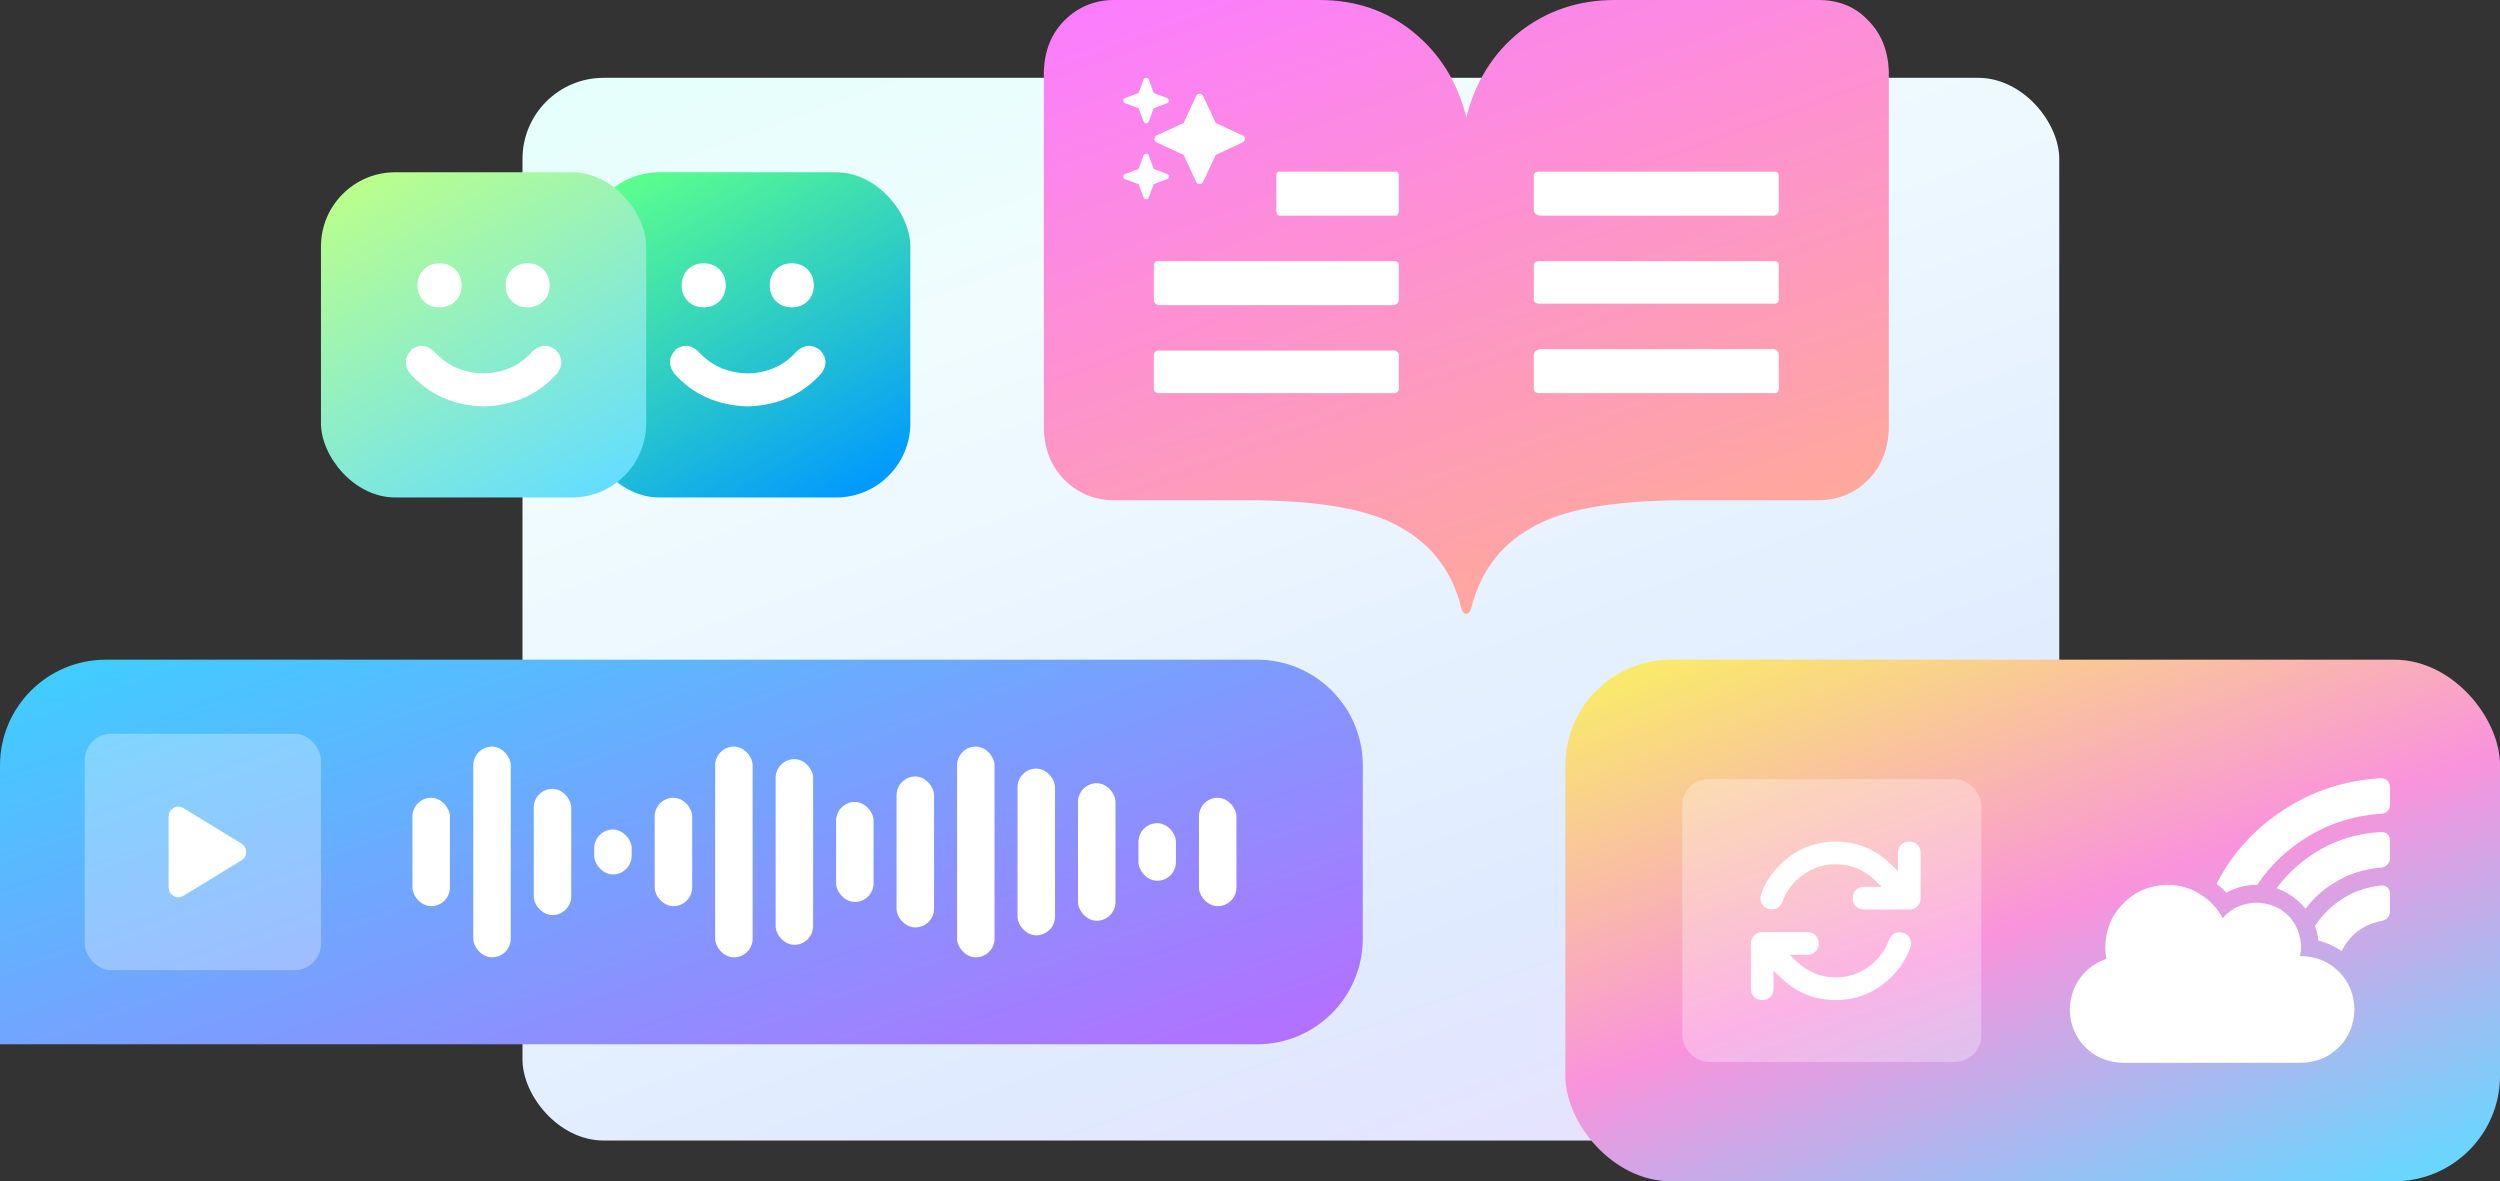
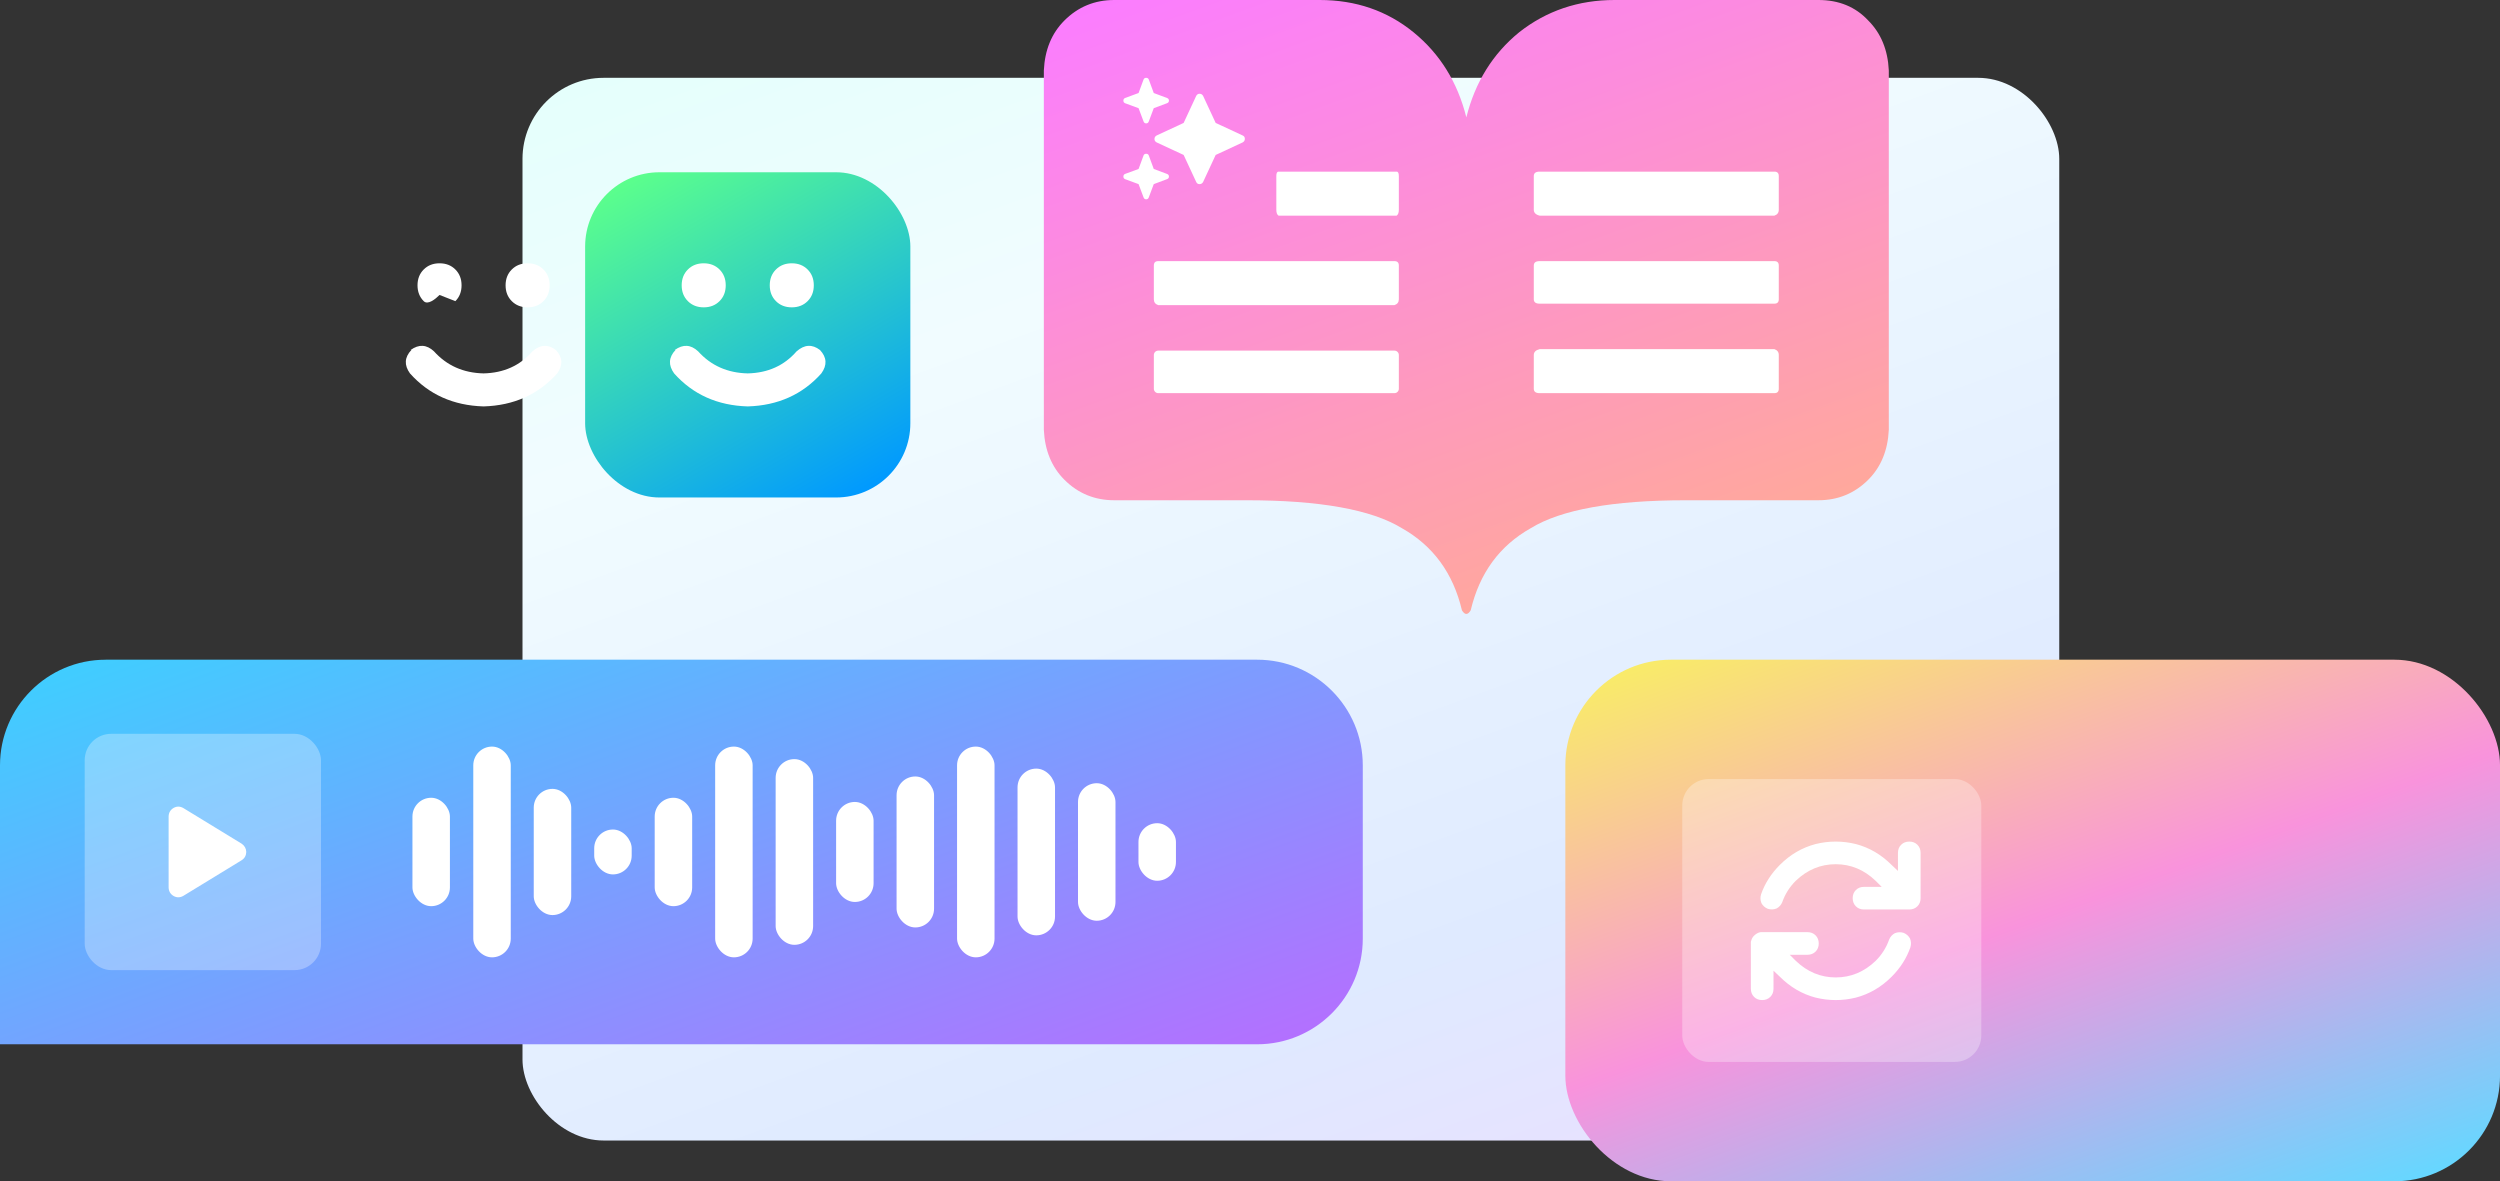
<svg xmlns="http://www.w3.org/2000/svg" id="b" data-name="Capa 2" viewBox="0 0 1324.74 625.96">
  <rect x="0" y="0" width="1324.74" height="625.96" fill="#333333" stroke="none" />
  <defs>
    <linearGradient id="c" data-name="Degradado sin nombre 55" x1="818.02" y1="690.91" x2="550.05" y2="-45.32" gradientUnits="userSpaceOnUse">
      <stop offset="0" stop-color="#eadeff" />
      <stop offset=".25" stop-color="#dfeaff" />
      <stop offset=".75" stop-color="#f1fcff" />
      <stop offset="1" stop-color="#e5fffc" />
    </linearGradient>
    <linearGradient id="d" data-name="Degradado sin nombre 1720" x1="423.25" y1="645.35" x2="284.06" y2="262.94" gradientUnits="userSpaceOnUse">
      <stop offset="0" stop-color="#b370ff" />
      <stop offset="1" stop-color="#40cdff" />
    </linearGradient>
    <linearGradient id="e" data-name="Degradado sin nombre 1445" x1="842.23" y1="311.79" x2="711.75" y2="-46.7" gradientUnits="userSpaceOnUse">
      <stop offset="0" stop-color="#ffa89c" />
      <stop offset="1" stop-color="#fb7dff" />
    </linearGradient>
    <linearGradient id="f" data-name="Degradado sin nombre 1189" x1="447.88" y1="266.91" x2="344.57" y2="87.98" gradientUnits="userSpaceOnUse">
      <stop offset="0" stop-color="#09f" />
      <stop offset="1" stop-color="#5bff8c" />
    </linearGradient>
    <linearGradient id="g" data-name="Degradado sin nombre 984" x1="307.9" y1="266.91" x2="204.6" y2="87.98" gradientUnits="userSpaceOnUse">
      <stop offset="0" stop-color="#64deff" />
      <stop offset="1" stop-color="#baff8c" />
    </linearGradient>
    <linearGradient id="h" data-name="Degradado sin nombre 1496" x1="1145.1" y1="674.58" x2="1009.11" y2="300.95" gradientUnits="userSpaceOnUse">
      <stop offset="0" stop-color="#66d7ff" />
      <stop offset=".5" stop-color="#f993dc" />
      <stop offset="1" stop-color="#f9eb69" />
    </linearGradient>
  </defs>
  <rect x="276.87" y="41.24" width="814.32" height="563.11" rx="42.96" ry="42.96" style="fill: url(#c); stroke-width: 0px;" />
  <path d="M55.99,349.57h610.15c30.9,0,55.99,25.09,55.99,55.99v91.81c0,30.9-25.09,55.99-55.99,55.99H0v-147.79c0-30.9,25.09-55.99,55.99-55.99Z" style="fill: url(#d); stroke-width: 0px;" />
  <rect x="250.79" y="395.61" width="19.86" height="111.68" rx="9.93" ry="9.93" style="fill: #fff; stroke-width: 0px;" />
  <rect x="282.83" y="418.02" width="19.86" height="66.87" rx="9.93" ry="9.93" style="fill: #fff; stroke-width: 0px;" />
  <rect x="314.87" y="439.56" width="19.86" height="23.79" rx="9.93" ry="9.93" style="fill: #fff; stroke-width: 0px;" />
  <rect x="346.92" y="422.73" width="19.86" height="57.45" rx="9.93" ry="9.93" style="fill: #fff; stroke-width: 0px;" />
  <rect x="218.55" y="422.73" width="19.86" height="57.45" rx="9.93" ry="9.93" style="fill: #fff; stroke-width: 0px;" />
-   <rect x="635.32" y="422.73" width="19.86" height="57.45" rx="9.93" ry="9.93" style="fill: #fff; stroke-width: 0px;" />
  <rect x="378.96" y="395.61" width="19.86" height="111.68" rx="9.93" ry="9.93" style="fill: #fff; stroke-width: 0px;" />
  <rect x="411.01" y="402.25" width="19.86" height="98.41" rx="9.93" ry="9.93" style="fill: #fff; stroke-width: 0px;" />
  <rect x="443.05" y="424.95" width="19.86" height="53" rx="9.93" ry="9.93" style="fill: #fff; stroke-width: 0px;" />
  <rect x="475.09" y="411.45" width="19.86" height="80" rx="9.93" ry="9.93" style="fill: #fff; stroke-width: 0px;" />
  <rect x="571.23" y="415.01" width="19.86" height="72.88" rx="9.93" ry="9.93" transform="translate(1162.32 902.91) rotate(-180)" style="fill: #fff; stroke-width: 0px;" />
  <rect x="539.18" y="407.28" width="19.86" height="88.35" rx="9.93" ry="9.93" transform="translate(1098.23 902.91) rotate(180)" style="fill: #fff; stroke-width: 0px;" />
  <rect x="507.14" y="395.61" width="19.86" height="111.68" rx="9.93" ry="9.93" style="fill: #fff; stroke-width: 0px;" />
  <rect x="603.27" y="436.21" width="19.86" height="30.5" rx="9.93" ry="9.93" style="fill: #fff; stroke-width: 0px;" />
  <path d="M963.56,0c10.88,0,19.69,3.63,26.43,10.88,6.73,6.74,10.36,15.55,10.88,26.43v190.46c-.52,10.88-4.15,19.7-10.88,26.43-7.26,7.26-16.07,10.88-26.43,10.88h-69.96c-38.87,0-66.34,4.93-82.4,14.77-16.59,9.33-27.21,23.84-31.87,43.53-1.55,2.59-3.11,2.59-4.66,0-4.66-19.69-15.29-34.2-31.87-43.53-16.07-9.84-43.53-14.77-82.4-14.77h-69.96c-10.37,0-19.18-3.62-26.43-10.88-6.74-6.73-10.37-15.55-10.88-26.43V37.31c.51-10.88,4.14-19.69,10.88-26.43,7.25-7.25,16.06-10.88,26.43-10.88h108.83c19.17,0,35.76,5.71,49.75,17.1,13.99,11.41,23.32,26.43,27.99,45.09,4.66-18.66,13.99-33.68,27.99-45.09,14.5-11.39,31.35-17.1,50.53-17.1h108.05Z" style="fill: url(#e); stroke-width: 0px;" />
  <g>
    <path d="M741.24,111.16v-17.88c0-1.55-.39-2.33-1.17-2.33h-62.58c-.78,0-1.17.78-1.17,2.33v17.88c0,1.55.39,2.6,1.17,3.11h62.58c.78-.51,1.17-1.55,1.17-3.11Z" style="fill: #fff; stroke-width: 0px;" />
    <path d="M741.24,158.58v-17.88c0-1.56-.78-2.33-2.33-2.33h-125.16c-1.55,0-2.33.78-2.33,2.33v17.88c0,1.55.78,2.6,2.33,3.11h125.16c1.56-.51,2.33-1.56,2.33-3.11Z" style="fill: #fff; stroke-width: 0px;" />
    <path d="M613.75,185.79h125.16c1.29,0,2.33,1.05,2.33,2.33v17.88c0,1.29-1.05,2.33-2.33,2.33h-125.16c-1.29,0-2.33-1.05-2.33-2.33v-17.88c0-1.29,1.05-2.33,2.33-2.33Z" style="fill: #fff; stroke-width: 0px;" />
    <path d="M942.57,111.16v-17.88c0-1.55-.78-2.33-2.33-2.33h-124.38c-2.08,0-3.11.78-3.11,2.33v17.88c0,1.55,1.03,2.6,3.11,3.11h124.38c1.55-.51,2.33-1.55,2.33-3.11Z" style="fill: #fff; stroke-width: 0px;" />
    <path d="M942.57,158.58v-17.88c0-1.56-.78-2.33-2.33-2.33h-124.38c-2.08,0-3.11.78-3.11,2.33v17.88c0,1.55,1.03,2.33,3.11,2.33h124.38c1.55,0,2.33-.78,2.33-2.33Z" style="fill: #fff; stroke-width: 0px;" />
    <path d="M942.57,206v-17.88c0-1.56-.78-2.59-2.33-3.11h-124.38c-2.08.52-3.11,1.55-3.11,3.11v17.88c0,1.55,1.03,2.33,3.11,2.33h124.38c1.55,0,2.33-.78,2.33-2.33Z" style="fill: #fff; stroke-width: 0px;" />
  </g>
  <path d="M611.37,57.33l-2.64,7.04c-.25.67-.71,1.01-1.38,1.01s-1.13-.34-1.38-1.01l-2.64-7.04-7.17-2.64c-.59-.25-.88-.71-.88-1.38s.29-1.13.88-1.38l7.17-2.64,2.64-7.17c.25-.59.71-.88,1.38-.88s1.13.29,1.38.88l2.64,7.17,7.04,2.64c.67.25,1.01.71,1.01,1.38s-.33,1.13-1.01,1.38l-7.04,2.64ZM618.41,94.93l-7.04,2.64-2.64,7.04c-.25.67-.71,1.01-1.38,1.01s-1.13-.34-1.38-1.01l-2.64-7.04-7.17-2.64c-.59-.25-.88-.71-.88-1.38s.29-1.13.88-1.38l7.17-2.64,2.64-7.17c.25-.59.71-.88,1.38-.88s1.13.29,1.38.88l2.64,7.17,7.04,2.64c.67.25,1.01.71,1.01,1.38s-.33,1.13-1.01,1.38ZM633.87,96.44l-6.66-14.33-14.33-6.66c-.75-.42-1.13-1.01-1.13-1.76,0-.84.38-1.47,1.13-1.89l14.33-6.66,6.66-14.33c.42-.75,1.01-1.13,1.76-1.13.84,0,1.47.38,1.89,1.13l6.66,14.33,14.33,6.66c.75.33,1.13.92,1.13,1.76s-.38,1.47-1.13,1.89l-14.33,6.66-6.66,14.33c-.42.75-1.05,1.13-1.89,1.13s-1.42-.38-1.76-1.13Z" style="fill: #fff; stroke-width: 0px;" />
  <g>
    <rect x="310.06" y="91.28" width="172.33" height="172.33" rx="39.35" ry="39.35" style="fill: url(#f); stroke-width: 0px;" />
    <g>
      <path d="M357.94,185.46c-3.65,3.89-3.89,8.02-.73,12.4,9.96,11.18,22.97,17.02,39.01,17.5,16.04-.48,29.04-6.32,39.01-17.5,3.16-4.37,2.92-8.51-.73-12.4-4.14-3.16-8.27-2.92-12.4.73-6.56,7.54-15.19,11.43-25.89,11.67-10.7-.24-19.45-4.13-26.25-11.67-3.89-3.65-8.02-3.89-12.4-.73h.36Z" style="fill: #fff; stroke-width: 0px;" />
      <path d="M381.28,159.58c2.19-2.19,3.28-4.98,3.28-8.39s-1.09-6.2-3.28-8.39c-2.19-2.19-4.98-3.28-8.39-3.28s-6.2,1.09-8.39,3.28c-2.19,2.19-3.28,4.98-3.28,8.39s1.09,6.2,3.28,8.39c2.19,2.19,4.98,3.28,8.39,3.28s6.2-1.09,8.39-3.28Z" style="fill: #fff; stroke-width: 0px;" />
      <path d="M427.95,159.58c2.19-2.19,3.28-4.98,3.28-8.39s-1.09-6.2-3.28-8.39c-2.19-2.19-4.98-3.28-8.39-3.28s-6.2,1.09-8.39,3.28c-2.19,2.19-3.28,4.98-3.28,8.39s1.09,6.2,3.28,8.39c2.19,2.19,4.98,3.28,8.39,3.28s6.2-1.09,8.39-3.28Z" style="fill: #fff; stroke-width: 0px;" />
    </g>
-     <rect x="170.08" y="91.28" width="172.33" height="172.33" rx="39.35" ry="39.35" style="fill: url(#g); stroke-width: 0px;" />
    <g>
      <path d="M217.97,185.46c-3.65,3.89-3.89,8.02-.73,12.4,9.96,11.18,22.97,17.02,39.01,17.5,16.04-.48,29.04-6.32,39.01-17.5,3.16-4.37,2.92-8.51-.73-12.4-4.14-3.16-8.27-2.92-12.4.73-6.56,7.54-15.19,11.43-25.89,11.67-10.7-.24-19.45-4.13-26.25-11.67-3.89-3.65-8.02-3.89-12.4-.73h.36Z" style="fill: #fff; stroke-width: 0px;" />
-       <path d="M241.3,159.58c2.19-2.19,3.28-4.98,3.28-8.39s-1.09-6.2-3.28-8.39c-2.19-2.19-4.98-3.28-8.39-3.28s-6.2,1.09-8.39,3.28c-2.19,2.19-3.28,4.98-3.28,8.39s1.09,6.2,3.28,8.39c2.19,2.19,4.98,3.28,8.39,3.28s6.2-1.09,8.39-3.28Z" style="fill: #fff; stroke-width: 0px;" />
+       <path d="M241.3,159.58c2.19-2.19,3.28-4.98,3.28-8.39s-1.09-6.2-3.28-8.39c-2.19-2.19-4.98-3.28-8.39-3.28s-6.2,1.09-8.39,3.28c-2.19,2.19-3.28,4.98-3.28,8.39s1.09,6.2,3.28,8.39s6.2-1.09,8.39-3.28Z" style="fill: #fff; stroke-width: 0px;" />
      <path d="M287.97,159.58c2.19-2.19,3.28-4.98,3.28-8.39s-1.09-6.2-3.28-8.39c-2.19-2.19-4.98-3.28-8.39-3.28s-6.2,1.09-8.39,3.28c-2.19,2.19-3.28,4.98-3.28,8.39s1.09,6.2,3.28,8.39c2.19,2.19,4.98,3.28,8.39,3.28s6.2-1.09,8.39-3.28Z" style="fill: #fff; stroke-width: 0px;" />
    </g>
  </g>
  <rect x="829.47" y="349.57" width="495.28" height="276.39" rx="55.99" ry="55.99" style="fill: url(#h); stroke-width: 0px;" />
  <rect x="44.88" y="388.85" width="125.21" height="125.21" rx="14" ry="14" style="fill: #fff; opacity: .3; stroke-width: 0px;" />
  <rect x="891.42" y="412.82" width="158.46" height="149.88" rx="14" ry="14" style="fill: #fff; opacity: .3; stroke-width: 0px;" />
  <path d="M97.17,428.2l30.87,18.86c1.57,1.07,2.39,2.54,2.46,4.39-.07,1.93-.89,3.39-2.46,4.39l-30.87,18.86c-1.71,1-3.43,1.03-5.14.11-1.71-1-2.61-2.5-2.68-4.5v-37.72c.07-2,.96-3.5,2.68-4.5,1.71-.93,3.43-.89,5.14.11Z" style="fill: #fff; stroke-width: 0px;" />
-   <path d="M1104.99,554.94c-5.3-5.3-8.06-11.98-8.25-20.04.19-6.29,2.06-11.88,5.6-16.8,3.54-4.71,8.15-8.05,13.85-10.02-.4-1.96-.59-4.02-.59-6.19.19-9.43,3.43-17.19,9.72-23.28,6.09-6.28,13.85-9.53,23.28-9.72,6.48,0,12.27,1.67,17.38,5.01,5.11,3.14,9.03,7.37,11.79,12.67,4.52-5.3,10.51-8.05,17.97-8.25,6.68.2,12.27,2.46,16.8,6.78,4.32,4.52,6.58,10.12,6.78,16.8,0,1.57-.2,3.14-.59,4.71h.59c8.05.2,14.73,2.95,20.04,8.25,5.3,5.3,8.05,11.98,8.25,20.04-.2,8.06-2.95,14.73-8.25,20.04-5.3,5.3-11.98,8.05-20.04,8.25h-94.29c-8.06-.2-14.73-2.95-20.04-8.25ZM1224.03,442.68c-11.4,6.68-20.73,15.42-27.99,26.22h-.29c-5.89,0-11.2,1.38-15.91,4.12-1.77-1.77-3.54-3.34-5.3-4.71,8.44-16.3,20.33-29.37,35.65-39.19,15.12-10.02,32.31-15.62,51.57-16.79,2.95.2,4.52,1.77,4.71,4.71v9.43c-.2,2.95-1.77,4.52-4.71,4.71-13.95.99-26.52,4.82-37.72,11.49ZM1206.35,470.67c6.48-8.64,14.44-15.62,23.87-20.92,9.62-5.3,20.13-8.25,31.53-8.84,2.95,0,4.52,1.47,4.71,4.42v9.43c-.2,2.75-1.77,4.42-4.71,5.01-8.25.59-15.81,2.85-22.69,6.78-6.88,3.73-12.67,8.74-17.38,15.03-4.12-5.11-9.24-8.74-15.32-10.9ZM1226.68,490.71c3.93-6.09,8.94-11,15.03-14.73,5.89-3.73,12.57-5.99,20.04-6.78,2.95,0,4.52,1.47,4.71,4.42v9.43c-.2,2.75-1.77,4.42-4.71,5.01-9.63,1.97-16.6,7.27-20.92,15.91-3.73-2.55-7.86-4.42-12.38-5.6-.2-2.75-.79-5.3-1.77-7.66Z" style="fill: #fff; stroke-width: 0px;" />
  <path d="M932.07,494.13c.25,0,.56-.06.94-.19h24.74c1.75,0,3.19.56,4.31,1.69s1.69,2.56,1.69,4.31-.56,3.19-1.69,4.31-2.56,1.69-4.31,1.69h-9.37l3.19,3.19c6.12,5.87,13.18,8.81,21.18,8.81s15.06-2.93,21.18-8.81c3.25-3.25,5.62-7,7.12-11.25.62-1.5,1.62-2.62,3-3.37,1.5-.62,3.06-.69,4.69-.19,1.5.63,2.62,1.63,3.37,3,.62,1.5.69,3.06.19,4.69-2,5.75-5.31,10.94-9.93,15.56-5.5,5.5-11.81,9.18-18.93,11.06-7.12,1.75-14.25,1.75-21.37,0-7.12-1.87-13.43-5.56-18.93-11.06l-3.37-3.19v9.56c0,1.75-.56,3.19-1.69,4.31-1.12,1.12-2.56,1.69-4.31,1.69s-3.19-.56-4.31-1.69-1.69-2.56-1.69-4.31v-24.93c.12-.25.19-.44.19-.56.25-1,.75-1.88,1.5-2.62s1.62-1.31,2.62-1.69ZM944.44,478.01c-.63,1.5-1.63,2.62-3,3.37-1.5.63-3.06.69-4.69.19-1.5-.62-2.62-1.62-3.37-3-.63-1.5-.69-3.06-.19-4.69,2-5.75,5.31-10.93,9.93-15.56,5.5-5.5,11.81-9.18,18.93-11.06,7.12-1.75,14.24-1.75,21.37,0,7.12,1.87,13.43,5.56,18.93,11.06l3.37,3.19v-9.56c0-1.75.56-3.19,1.69-4.31,1.12-1.12,2.56-1.69,4.31-1.69s3.19.56,4.31,1.69c1.12,1.12,1.69,2.56,1.69,4.31v23.99c0,1.75-.56,3.19-1.69,4.31s-2.56,1.69-4.31,1.69h-23.99c-1.75,0-3.19-.56-4.31-1.69s-1.69-2.56-1.69-4.31.56-3.19,1.69-4.31c1.12-1.12,2.56-1.69,4.31-1.69h9.37l-3.19-3.19c-6.12-5.87-13.18-8.81-21.18-8.81s-15.06,2.94-21.18,8.81c-3.25,3.25-5.62,7-7.12,11.25Z" style="fill: #fff; stroke-width: 0px;" />
</svg>